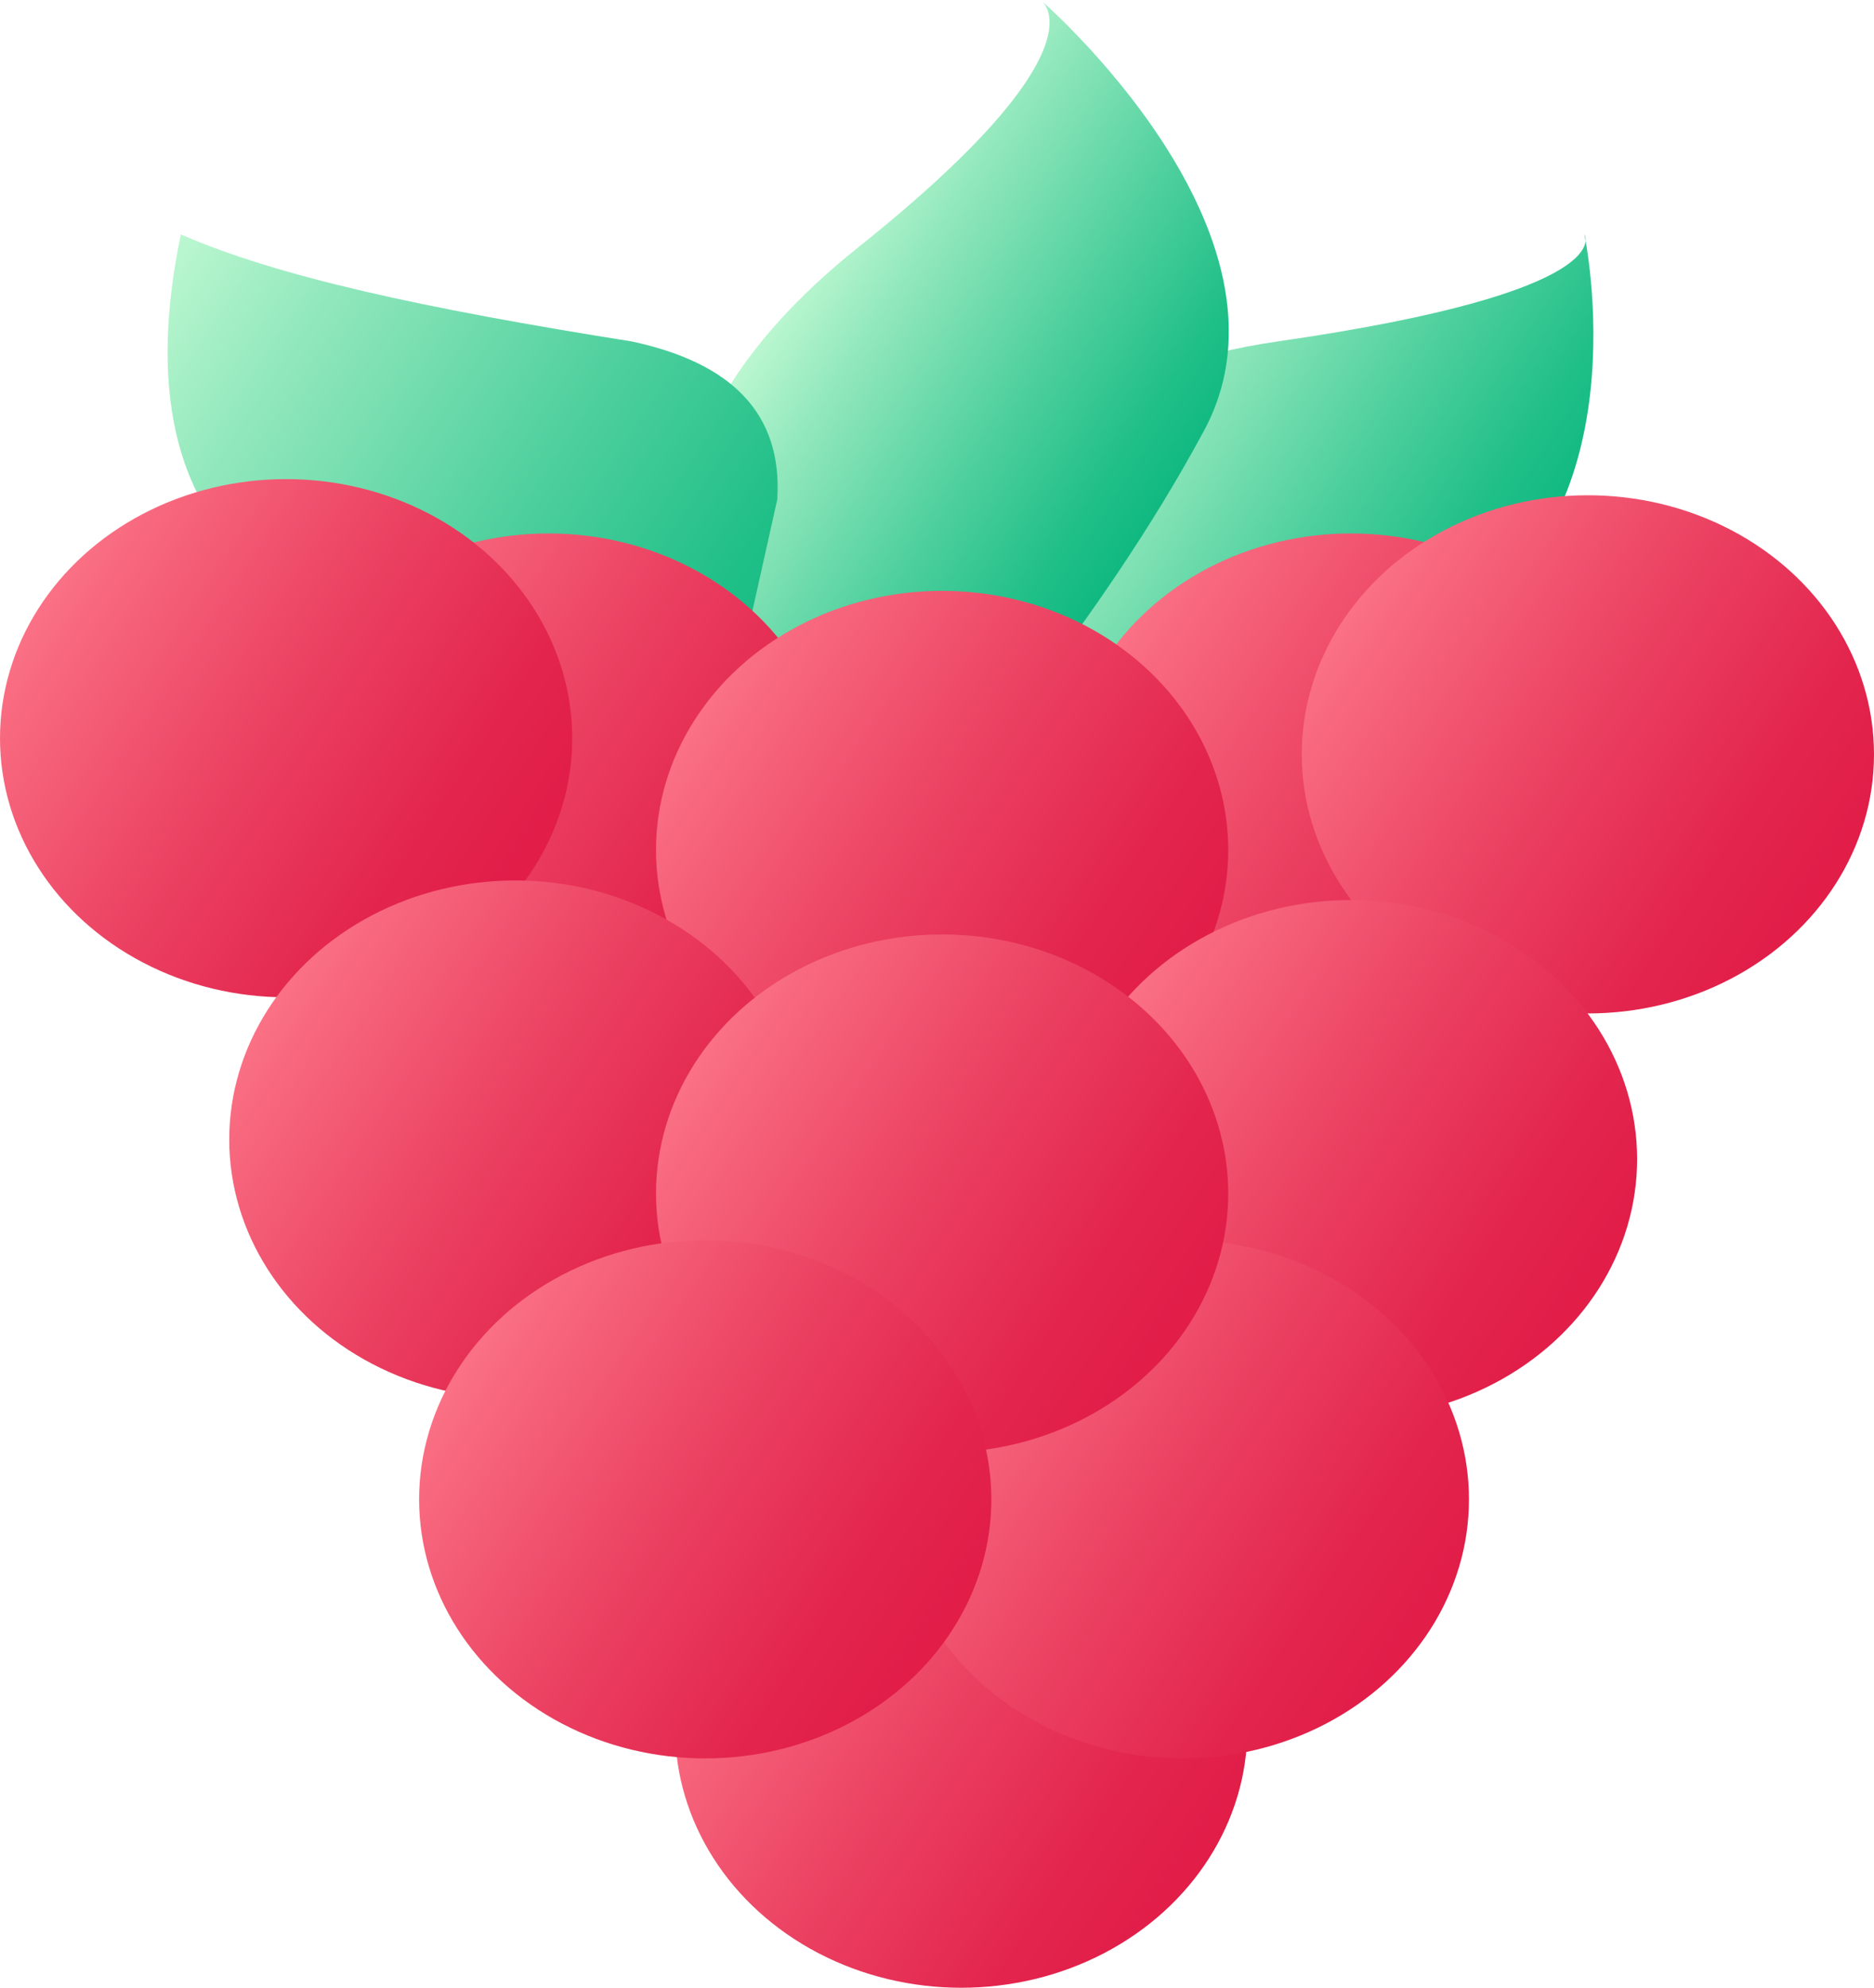
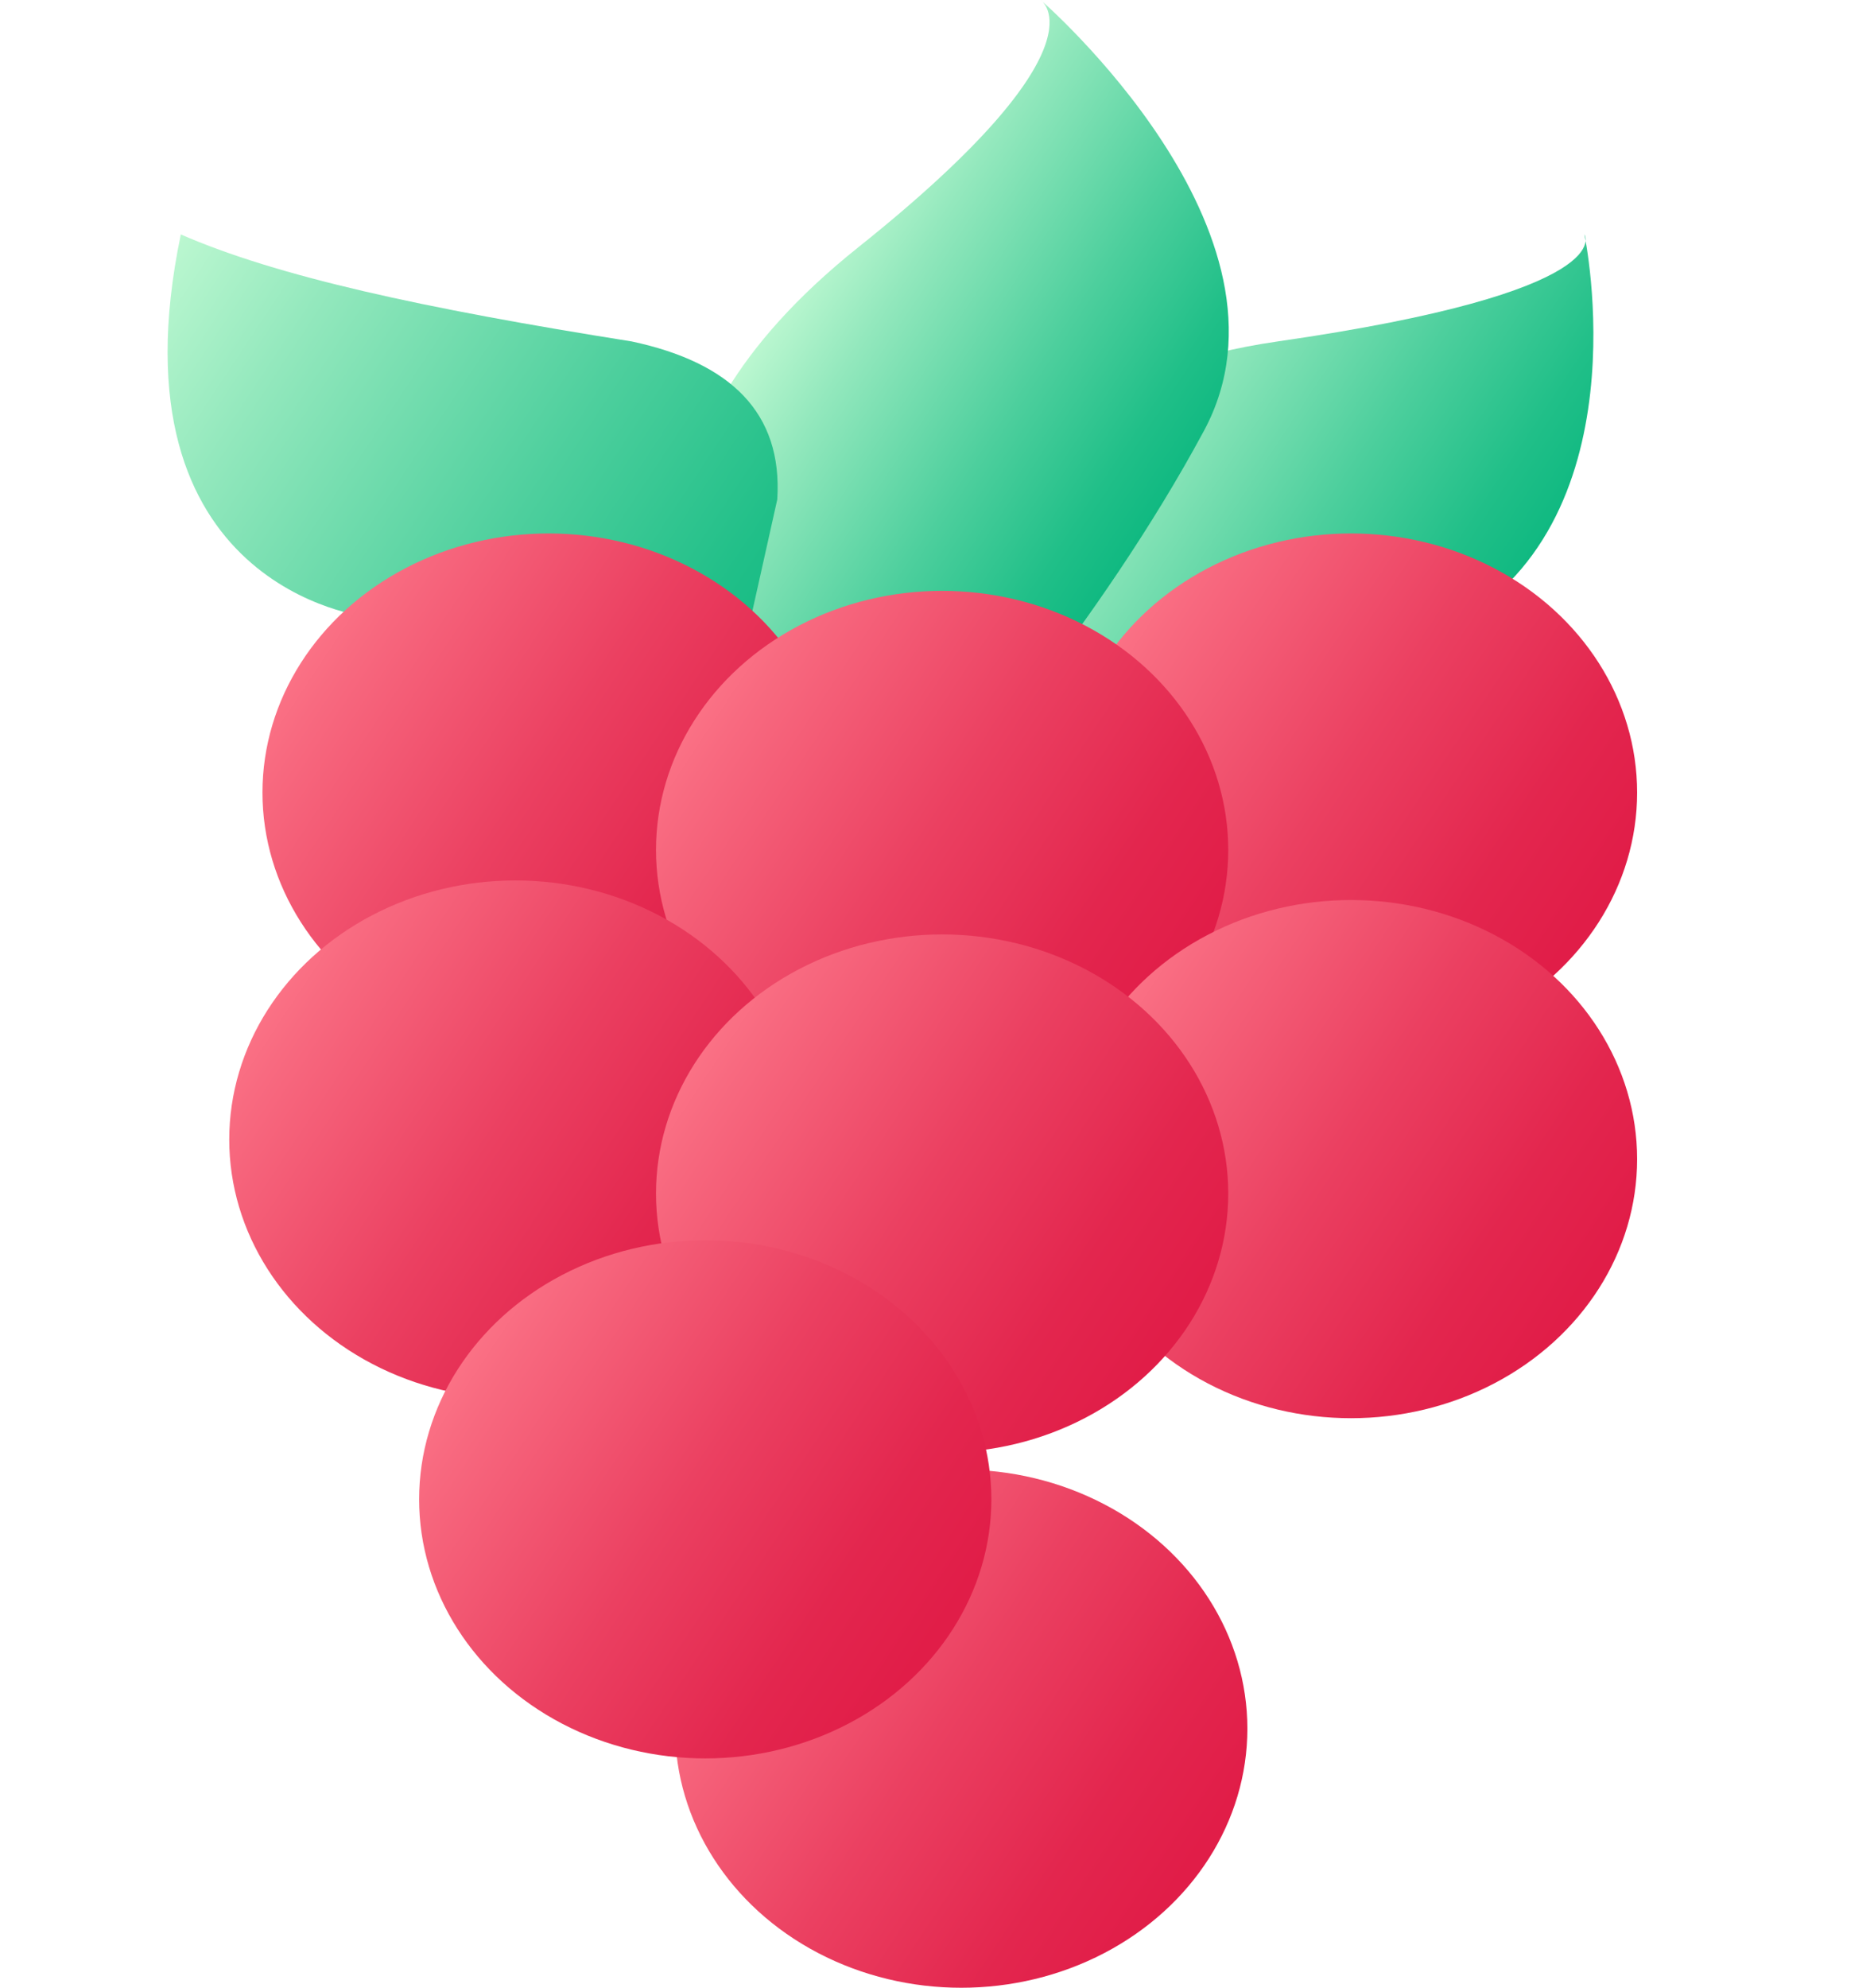
<svg xmlns="http://www.w3.org/2000/svg" xmlns:xlink="http://www.w3.org/1999/xlink" id="a" data-name="Layer 1" viewBox="0 0 30.181 32">
  <defs>
    <linearGradient id="b" x1="17.888" y1="5.336" x2="24.267" y2="9.563" gradientUnits="userSpaceOnUse">
      <stop offset="0" stop-color="#bbf7d0" />
      <stop offset=".2" stop-color="#93e8bd" />
      <stop offset=".584" stop-color="#4dcf9d" />
      <stop offset=".86" stop-color="#20bf88" />
      <stop offset="1" stop-color="#10b981" />
    </linearGradient>
    <linearGradient id="c" x1="12.946" y1="4.404" x2="18.678" y2="8.202" xlink:href="#b" />
    <linearGradient id="d" x1="2.659" y1="4.156" x2="12.764" y2="10.852" xlink:href="#b" />
    <linearGradient id="e" x1="18.024" y1="10.285" x2="25.492" y2="15.234" gradientUnits="userSpaceOnUse">
      <stop offset="0" stop-color="#fb7185" />
      <stop offset=".06" stop-color="#f86a80" />
      <stop offset=".467" stop-color="#eb4061" />
      <stop offset=".786" stop-color="#e3264e" />
      <stop offset=".977" stop-color="#e11d48" />
    </linearGradient>
    <linearGradient id="f" x1="21.839" y1="9.67" x2="29.308" y2="14.619" xlink:href="#e" />
    <linearGradient id="g" x1="5.101" x2="12.569" y2="15.234" xlink:href="#e" />
    <linearGradient id="h" x1=".874" y1="9.409" x2="8.342" y2="14.359" xlink:href="#e" />
    <linearGradient id="i" x1="11.747" y1="25.355" x2="19.215" y2="30.304" xlink:href="#e" />
    <linearGradient id="j" x1="11.439" y1="11.208" x2="18.908" y2="16.157" xlink:href="#e" />
    <linearGradient id="k" x1="18.024" y1="16.186" x2="25.492" y2="21.135" xlink:href="#e" />
    <linearGradient id="l" x1="4.566" y1="15.871" x2="12.035" y2="20.82" xlink:href="#e" />
    <linearGradient id="m" x1="15.316" y1="21.663" x2="22.785" y2="26.612" xlink:href="#e" />
    <linearGradient id="n" x1="11.439" y1="16.74" x2="18.908" y2="21.689" xlink:href="#e" />
    <linearGradient id="o" x1="7.624" y1="21.663" x2="15.092" y2="26.612" xlink:href="#e" />
  </defs>
  <path d="m15.576,10.42s-.558-4.123,4.999-4.923c5.557-.8,4.942-1.723,4.942-1.723,0,0,.999,4.697-2.249,6.359-3.248,1.662-7.692.287-7.692.287Z" style="fill: url(#b);" />
  <path d="m11.24,9.969s-1.477-2.749,2.585-5.99c4.061-3.241,2.935-3.979,2.935-3.979,0,0,4.341,3.754,2.631,6.933-1.71,3.179-4.171,5.908-4.171,5.908l-3.979-2.872Z" style="fill: url(#c);" />
  <path d="m5.907,9.928s-4.185-.451-2.995-6.154c1.552.677,3.89,1.188,7.263,1.723,1.589.339,2.432,1.147,2.343,2.544l-1.072,4.8-5.538-2.913Z" style="fill: url(#d);" />
  <ellipse cx="21.758" cy="12.759" rx="4.608" ry="4.171" style="fill: url(#e);" />
-   <ellipse cx="25.573" cy="12.144" rx="4.608" ry="4.171" style="fill: url(#f);" />
  <ellipse cx="8.835" cy="12.759" rx="4.608" ry="4.171" style="fill: url(#g);" />
-   <ellipse cx="4.608" cy="11.884" rx="4.608" ry="4.171" style="fill: url(#h);" />
  <ellipse cx="15.481" cy="27.829" rx="4.608" ry="4.171" style="fill: url(#i);" />
  <ellipse cx="15.173" cy="13.683" rx="4.608" ry="4.171" style="fill: url(#j);" />
  <ellipse cx="21.758" cy="18.66" rx="4.608" ry="4.171" style="fill: url(#k);" />
  <ellipse cx="8.3" cy="18.345" rx="4.608" ry="4.171" style="fill: url(#l);" />
-   <ellipse cx="19.05" cy="24.137" rx="4.608" ry="4.171" style="fill: url(#m);" />
  <ellipse cx="15.173" cy="19.214" rx="4.608" ry="4.171" style="fill: url(#n);" />
  <ellipse cx="11.358" cy="24.137" rx="4.608" ry="4.171" style="fill: url(#o);" />
</svg>